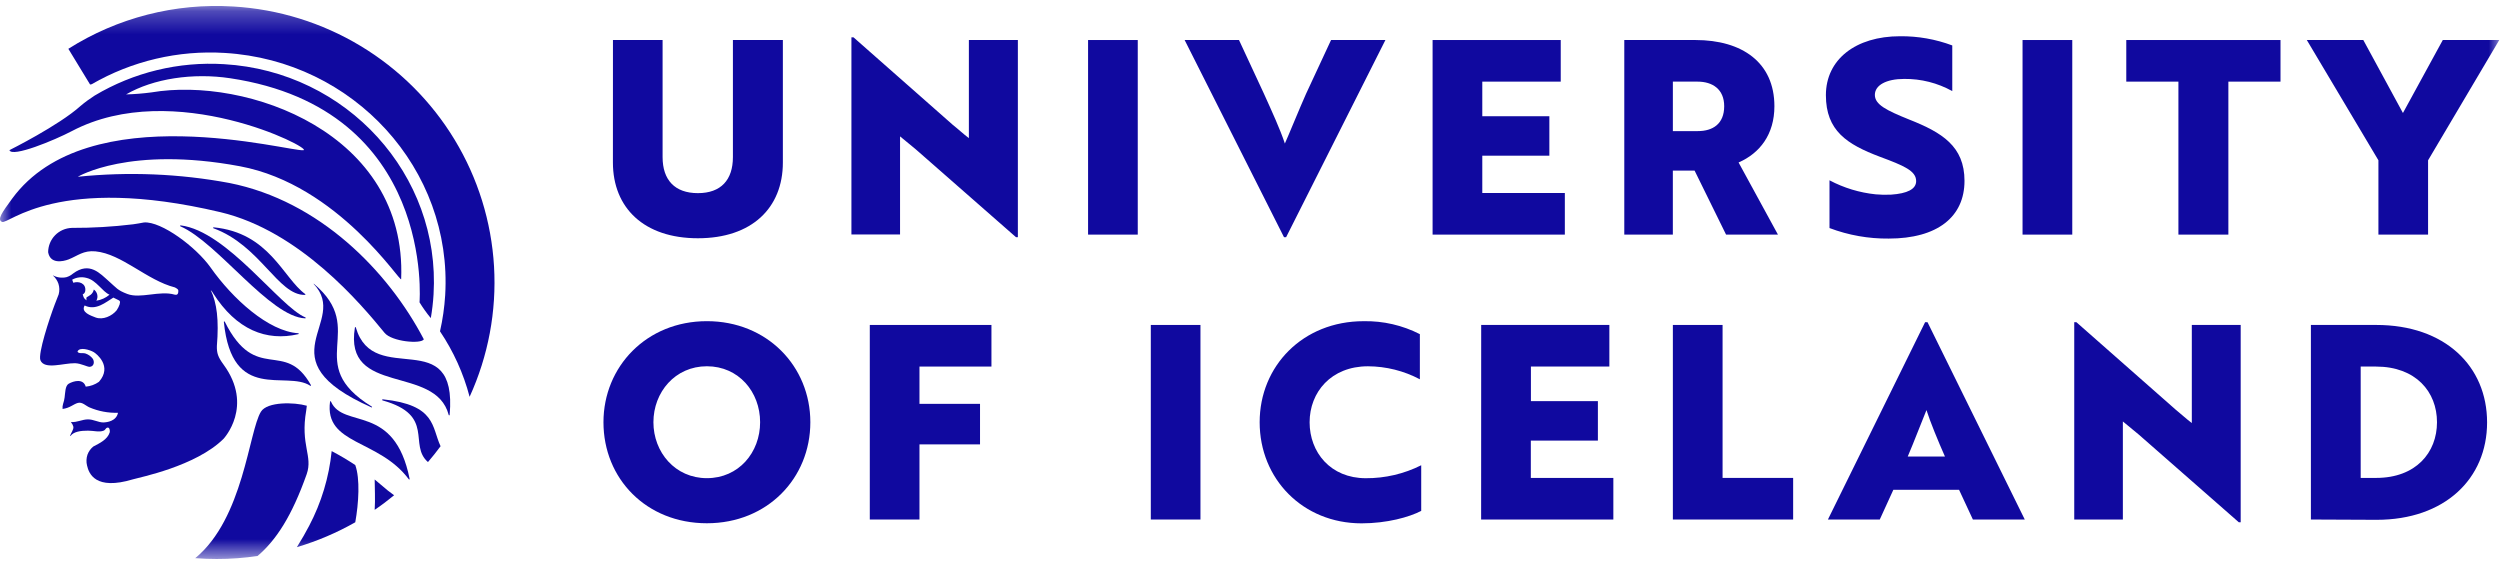
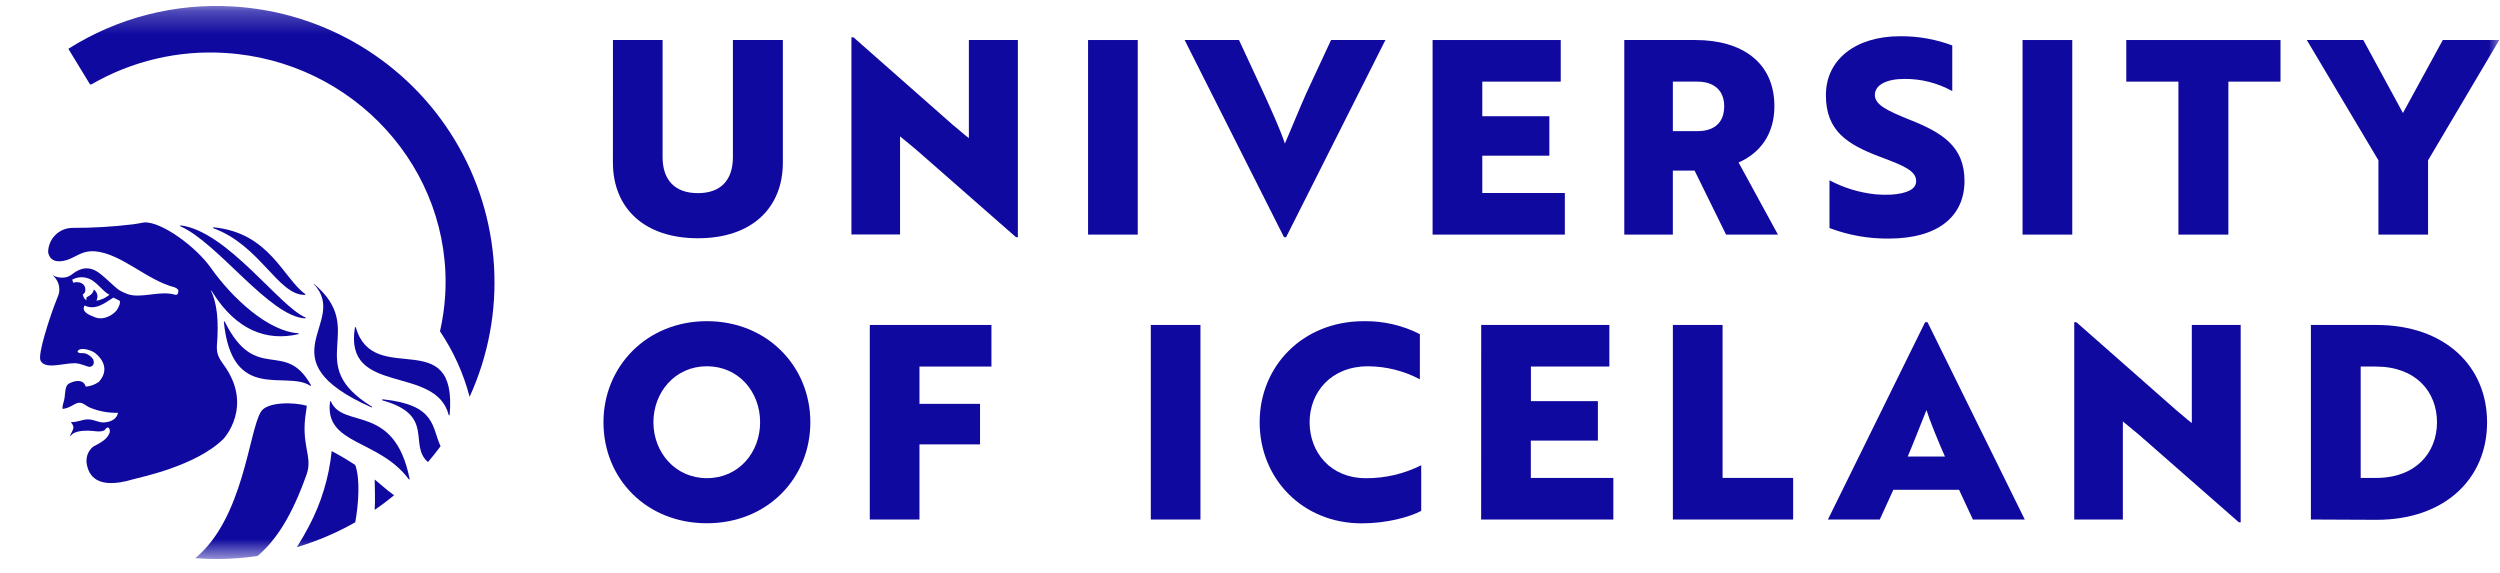
<svg xmlns="http://www.w3.org/2000/svg" width="109" height="25" viewBox="0 0 109 25" fill="none">
  <g clip-path="url(#clip0_841_269)">
    <mask id="mask0_841_269" style="mask-type:luminance" maskUnits="userSpaceOnUse" x="0" y="0" width="109" height="25">
      <path d="M109 0.26H0V24.372H109V0.26Z" fill="white" />
    </mask>
    <g mask="url(#mask0_841_269)">
      <path d="M26.725 1.745H28.889V6.848C28.889 7.848 29.422 8.421 30.428 8.421C31.435 8.421 31.955 7.844 31.955 6.848V1.745H34.133V7.084C34.133 9.074 32.772 10.388 30.428 10.388C28.084 10.388 26.723 9.068 26.723 7.084L26.725 1.745Z" fill="#10099F" />
      <path d="M37.212 1.627L41.545 5.446C41.782 5.633 42.006 5.845 42.243 6.023V1.745H44.379V10.341H44.297L39.928 6.511L39.242 5.946V10.222H37.122V1.627H37.212Z" fill="#10099F" />
      <path d="M47.44 10.229V1.745H49.606V10.229H47.44Z" fill="#10099F" />
      <path d="M54.02 1.745L55.109 4.089C55.464 4.876 55.819 5.646 56.02 6.258C56.151 5.976 56.684 4.667 56.944 4.089L58.034 1.745H60.404L56.075 10.341H55.982L51.65 1.745H54.02Z" fill="#10099F" />
      <path d="M62.461 1.745H68.048V3.559H64.628V5.068H67.552V6.788H64.628V8.415H68.227V10.229H62.461V1.745Z" fill="#10099F" />
      <path d="M70.819 10.229V1.745H73.92C75.956 1.745 77.364 2.724 77.364 4.632C77.364 5.858 76.732 6.678 75.802 7.084L77.519 10.23H75.257L73.884 7.438H72.936V10.23L70.819 10.229ZM72.937 5.716H74.026C74.678 5.716 75.175 5.402 75.175 4.632C75.175 3.89 74.666 3.559 74.015 3.559H72.937V5.716Z" fill="#10099F" />
      <path d="M82.846 1.58C83.622 1.573 84.393 1.709 85.119 1.981V3.972C84.479 3.616 83.756 3.433 83.023 3.441C82.242 3.441 81.744 3.713 81.744 4.137C81.744 4.56 82.242 4.809 83.236 5.21C84.669 5.775 85.652 6.376 85.652 7.885C85.652 9.458 84.468 10.402 82.348 10.402C81.467 10.411 80.591 10.255 79.766 9.943V7.861C80.392 8.193 81.076 8.401 81.78 8.473C82.005 8.494 82.231 8.498 82.456 8.486C83.152 8.438 83.544 8.25 83.544 7.896C83.544 7.449 83.012 7.224 81.964 6.835C80.532 6.294 79.609 5.704 79.609 4.149C79.609 2.595 80.903 1.58 82.846 1.58Z" fill="#10099F" />
      <path d="M88.183 10.229V1.745H90.351V10.229H88.183Z" fill="#10099F" />
      <path d="M92.706 1.745H99.43V3.559H97.157V10.229H94.979V3.559H92.706V1.745Z" fill="#10099F" />
      <path d="M100.577 1.745H103.04L104.768 4.927L106.506 1.745H108.968L105.864 6.989V10.229H103.699V6.989L100.577 1.745Z" fill="#10099F" />
      <path d="M26.311 18.409C26.311 15.981 28.193 14.003 30.82 14.003C33.447 14.003 35.331 15.97 35.331 18.409C35.331 20.848 33.462 22.814 30.82 22.814C28.179 22.814 26.311 20.871 26.311 18.409ZM30.82 20.848C32.207 20.848 33.141 19.729 33.141 18.409C33.141 17.089 32.207 15.969 30.82 15.969C29.434 15.969 28.489 17.1 28.489 18.409C28.489 19.718 29.436 20.848 30.82 20.848Z" fill="#10099F" />
      <path d="M37.923 14.168H43.227V15.982H40.089V17.608H42.729V19.375H40.089V22.651H37.923V14.168Z" fill="#10099F" />
      <path d="M50.175 22.651V14.168H52.34V22.651H50.175Z" fill="#10099F" />
      <path d="M54.921 18.409C54.921 15.958 56.804 14.004 59.455 14.004C60.306 13.988 61.148 14.182 61.906 14.569V16.537C61.209 16.168 60.433 15.974 59.644 15.97C58.035 15.97 57.099 17.102 57.099 18.411C57.099 19.72 58.011 20.85 59.549 20.85C60.388 20.855 61.216 20.661 61.965 20.285V22.275C61.444 22.547 60.472 22.818 59.36 22.818C56.804 22.816 54.921 20.883 54.921 18.409Z" fill="#10099F" />
      <path d="M64.58 14.168H70.168V15.982H66.748V17.49H69.668V19.21H66.744V20.837H70.342V22.651H64.577L64.58 14.168Z" fill="#10099F" />
      <path d="M72.937 22.651V14.168H75.104V20.837H78.181V22.651H72.937Z" fill="#10099F" />
      <path d="M79.697 22.651L83.934 14.049H84.04L88.28 22.651H86.018L85.415 21.355H82.55L81.958 22.651H79.697ZM84.8 19.905C84.502 19.234 84.159 18.397 83.994 17.879C83.874 18.161 83.413 19.363 83.177 19.905H84.8Z" fill="#10099F" />
      <path d="M90.532 14.049L94.865 17.866C95.101 18.055 95.326 18.268 95.563 18.444V14.167H97.694V22.771H97.612L93.243 18.941L92.557 18.375V22.653H90.437V14.049H90.532Z" fill="#10099F" />
      <path d="M100.755 22.651V14.168H103.609C106.591 14.168 108.437 15.958 108.437 18.416C108.437 20.873 106.591 22.664 103.62 22.664L100.755 22.651ZM103.6 20.837C105.33 20.837 106.253 19.736 106.253 18.409C106.253 17.083 105.33 15.982 103.59 15.982H102.926V20.837H103.6Z" fill="#10099F" />
      <path d="M9.29 12.783C10.311 14.387 11.615 14.891 13.004 14.57C13.009 14.57 13.015 14.568 13.018 14.564C13.022 14.56 13.024 14.555 13.024 14.549C13.024 14.544 13.022 14.539 13.018 14.535C13.015 14.531 13.009 14.529 13.004 14.529C11.706 14.449 10.142 13.026 9.181 11.662C8.548 10.767 7.034 9.644 6.28 9.699C6.255 9.711 5.806 9.779 5.806 9.779C4.919 9.887 4.026 9.939 3.133 9.936C2.856 9.945 2.593 10.06 2.401 10.258C2.208 10.456 2.1 10.721 2.099 10.997C2.191 11.516 2.732 11.409 2.989 11.311C3.388 11.154 3.637 10.909 4.162 10.959C5.316 11.071 6.399 12.218 7.627 12.532C7.769 12.608 7.777 12.635 7.775 12.69C7.775 12.864 7.688 12.861 7.617 12.847C6.963 12.655 6.124 13.036 5.551 12.817C5.11 12.649 5.087 12.559 4.748 12.263C4.366 11.93 3.909 11.387 3.184 11.927C3.101 11.998 3.004 12.052 2.899 12.084C2.7 12.13 2.491 12.103 2.311 12.007C2.311 12.007 2.3 12.007 2.311 12.015C2.42 12.111 2.501 12.235 2.548 12.372C2.596 12.521 2.6 12.681 2.559 12.833L2.472 13.056C2.455 13.103 2.436 13.149 2.423 13.182L2.393 13.258C2.142 13.92 1.654 15.416 1.761 15.704C1.933 16.136 2.776 15.826 3.272 15.836C3.541 15.844 3.811 16.003 3.914 15.994C4.1 15.976 4.127 15.78 4.05 15.648C3.97 15.54 3.86 15.459 3.734 15.415C3.61 15.371 3.432 15.438 3.378 15.33C3.462 15.11 3.919 15.254 4.086 15.352C4.194 15.413 4.916 15.966 4.314 16.647C4.145 16.767 3.946 16.84 3.738 16.858C3.631 16.493 3.212 16.607 2.995 16.73C2.837 16.823 2.845 17.138 2.817 17.328C2.805 17.424 2.782 17.518 2.75 17.61C2.728 17.681 2.72 17.756 2.728 17.83C3.045 17.792 3.203 17.619 3.395 17.567C3.588 17.515 3.74 17.696 3.904 17.764C4.296 17.931 4.719 18.011 5.145 17.997C5.071 18.362 4.671 18.414 4.504 18.419C4.289 18.419 4.077 18.283 3.832 18.285C3.587 18.286 3.358 18.42 3.109 18.401C3.107 18.401 3.105 18.401 3.104 18.403C3.102 18.404 3.1 18.405 3.099 18.407C3.098 18.409 3.098 18.411 3.098 18.413C3.098 18.415 3.099 18.417 3.1 18.419C3.147 18.471 3.18 18.534 3.198 18.602C3.222 18.733 3.087 18.878 3.057 19.005C3.058 19.008 3.059 19.009 3.061 19.01C3.063 19.012 3.065 19.012 3.068 19.012C3.07 19.012 3.072 19.012 3.074 19.01C3.076 19.009 3.077 19.008 3.078 19.005C3.204 18.823 3.519 18.774 3.838 18.777C4.097 18.777 4.32 18.854 4.518 18.777C4.613 18.741 4.611 18.629 4.718 18.645C4.791 18.656 4.796 18.817 4.783 18.853C4.684 19.167 4.341 19.325 4.069 19.468C3.953 19.561 3.865 19.684 3.814 19.823C3.763 19.976 3.756 20.14 3.795 20.296C3.873 20.639 4.148 21.397 5.803 20.897C6.073 20.815 8.535 20.332 9.746 19.133C9.754 19.123 11.076 17.709 9.746 15.895C9.503 15.563 9.449 15.396 9.456 15.086C9.549 13.951 9.456 13.209 9.188 12.649C9.231 12.686 9.265 12.731 9.29 12.783ZM3.196 12.329C3.177 12.286 3.16 12.24 3.147 12.194C3.242 12.141 3.347 12.107 3.456 12.094C3.564 12.081 3.674 12.089 3.78 12.119C4.203 12.219 4.462 12.716 4.775 12.849C4.611 12.987 4.412 13.078 4.2 13.111C4.246 13.031 4.261 12.936 4.24 12.846C4.22 12.755 4.167 12.676 4.091 12.622C4.045 12.838 3.889 12.893 3.775 12.963C3.76 13.007 3.76 13.054 3.775 13.097C3.648 13.001 3.658 12.992 3.606 12.836C3.637 12.822 3.664 12.8 3.683 12.773C3.703 12.745 3.715 12.713 3.718 12.679C3.757 12.356 3.441 12.244 3.192 12.329H3.196ZM5.221 13.258C5.189 13.353 5.144 13.443 5.088 13.527C4.884 13.779 4.486 13.963 4.165 13.841C3.971 13.764 3.511 13.618 3.691 13.319C4.181 13.563 4.616 13.171 4.943 12.975C5.038 13.022 5.118 13.064 5.177 13.091C5.235 13.118 5.248 13.162 5.216 13.258H5.221Z" fill="#10099F" />
      <path d="M16.683 17.459C18.997 18.105 17.79 19.392 18.659 20.146C18.851 19.923 19.034 19.691 19.209 19.455C18.814 18.615 19.023 17.655 16.691 17.41C16.685 17.409 16.678 17.41 16.673 17.414C16.668 17.418 16.664 17.424 16.663 17.43C16.662 17.437 16.664 17.444 16.667 17.449C16.671 17.454 16.677 17.458 16.683 17.459Z" fill="#10099F" />
      <path d="M17.183 21.593C17.093 21.527 17.001 21.46 16.911 21.389C16.821 21.318 16.418 20.972 16.336 20.906C16.336 21.269 16.366 21.765 16.336 22.229C16.631 22.029 16.913 21.817 17.183 21.593Z" fill="#10099F" />
      <path d="M15.49 22.771C15.639 21.938 15.705 20.873 15.49 20.277C15.158 20.056 14.815 19.853 14.461 19.668C14.346 20.807 14.012 21.914 13.478 22.928C13.344 23.191 13.149 23.526 12.944 23.856C13.832 23.592 14.686 23.228 15.49 22.771Z" fill="#10099F" />
      <path d="M13.371 20.675C13.652 19.875 13.086 19.416 13.352 17.893L13.377 17.69C12.827 17.532 11.652 17.507 11.377 17.95C10.846 18.804 10.62 22.605 8.513 24.336C8.823 24.36 9.135 24.372 9.449 24.372C10.045 24.373 10.641 24.329 11.23 24.241C12.044 23.548 12.727 22.494 13.371 20.675Z" fill="#10099F" />
-       <path d="M0.087 9.674C-0.131 9.573 0.076 9.279 0.53 8.66C3.84 4.145 12.669 6.635 13.231 6.549C13.652 6.483 7.597 3.372 3.138 5.713C2.362 6.121 0.525 6.876 0.41 6.547C0.41 6.547 2.564 5.473 3.508 4.623C3.704 4.457 3.911 4.305 4.127 4.167C5.826 3.153 7.793 2.676 9.77 2.798C15.119 3.113 19.216 7.619 18.903 12.838C18.882 13.184 18.842 13.528 18.783 13.87C18.603 13.652 18.439 13.422 18.291 13.182C18.291 13.182 18.988 4.758 10.04 3.412C8.411 3.166 6.686 3.427 5.498 4.116C5.868 4.107 6.237 4.077 6.604 4.028C10.739 3.326 17.749 5.781 17.491 12.169C17.482 12.377 14.763 8.053 10.462 7.249C5.64 6.348 3.391 7.707 3.391 7.707C5.597 7.48 7.824 7.572 10.004 7.979C13.925 8.756 16.919 11.812 18.479 14.794C18.367 15.009 17.085 14.9 16.767 14.512C15.76 13.281 13.088 10.075 9.607 9.25C2.506 7.572 0.364 9.803 0.087 9.674Z" fill="#10099F" />
      <path d="M13.295 12.858C12.123 12.88 11.346 10.693 9.304 9.952C9.3 9.95 9.296 9.946 9.295 9.942C9.293 9.938 9.292 9.933 9.293 9.928C9.294 9.924 9.297 9.919 9.301 9.916C9.304 9.913 9.308 9.912 9.313 9.911C11.747 10.146 12.338 12.114 13.306 12.82C13.309 12.823 13.312 12.826 13.314 12.83C13.316 12.835 13.316 12.839 13.315 12.844C13.313 12.848 13.311 12.851 13.307 12.854C13.303 12.857 13.299 12.858 13.295 12.858ZM13.32 13.841C12.193 13.38 9.909 10.081 7.875 9.826C7.87 9.826 7.865 9.828 7.862 9.831C7.858 9.834 7.855 9.838 7.854 9.842C7.853 9.847 7.853 9.852 7.855 9.856C7.857 9.861 7.86 9.865 7.864 9.867C9.493 10.573 11.765 13.824 13.312 13.881C13.316 13.88 13.319 13.878 13.321 13.875C13.324 13.873 13.325 13.869 13.326 13.866C13.327 13.862 13.327 13.859 13.326 13.855C13.325 13.852 13.323 13.849 13.32 13.846V13.841ZM13.557 16.792C12.41 14.746 11.167 16.762 9.8 14.027C9.798 14.022 9.795 14.018 9.79 14.016C9.786 14.013 9.78 14.013 9.775 14.014C9.77 14.015 9.766 14.019 9.763 14.023C9.76 14.028 9.759 14.033 9.76 14.038C10.118 17.589 12.478 16.132 13.527 16.818C13.531 16.821 13.536 16.823 13.54 16.823C13.545 16.822 13.55 16.82 13.553 16.817C13.557 16.814 13.559 16.81 13.56 16.805C13.56 16.8 13.559 16.796 13.557 16.792Z" fill="#10099F" />
      <path d="M17.825 20.898C16.508 19.13 14.136 19.41 14.39 17.508C14.391 17.503 14.394 17.499 14.397 17.497C14.401 17.494 14.405 17.493 14.41 17.493C14.414 17.493 14.419 17.494 14.422 17.497C14.426 17.499 14.428 17.503 14.43 17.508C14.961 18.724 17.2 17.553 17.861 20.887C17.861 20.891 17.859 20.895 17.856 20.898C17.854 20.901 17.851 20.904 17.847 20.905C17.843 20.906 17.839 20.906 17.835 20.905C17.831 20.904 17.827 20.901 17.825 20.898Z" fill="#10099F" />
      <path d="M16.205 17.766C11.415 15.643 15.278 14.065 13.676 12.38C13.676 12.38 13.676 12.367 13.684 12.372C16.092 14.392 13.145 15.846 16.213 17.73C16.215 17.732 16.218 17.735 16.219 17.739C16.221 17.742 16.221 17.746 16.22 17.75C16.219 17.754 16.217 17.757 16.215 17.76C16.212 17.763 16.208 17.765 16.205 17.766Z" fill="#10099F" />
      <path d="M19.563 18.09C18.985 15.879 14.98 17.284 15.474 14.281C15.474 14.275 15.477 14.27 15.48 14.266C15.484 14.262 15.489 14.26 15.495 14.26C15.5 14.26 15.506 14.262 15.509 14.266C15.513 14.27 15.515 14.275 15.515 14.281C16.292 16.956 19.959 14.073 19.605 18.088C19.605 18.094 19.603 18.099 19.599 18.103C19.595 18.107 19.59 18.109 19.585 18.11C19.579 18.11 19.574 18.108 19.57 18.104C19.566 18.101 19.564 18.095 19.563 18.09Z" fill="#10099F" />
      <path d="M19.184 14.446C19.302 13.928 19.377 13.402 19.41 12.872C19.737 7.381 15.427 2.645 9.8 2.308C7.772 2.183 5.753 2.658 3.996 3.673L3.928 3.685L2.98 2.128C5.12 0.772 7.638 0.126 10.17 0.283C12.132 0.399 14.035 0.989 15.717 2.001C17.399 3.013 18.808 4.417 19.822 6.092C20.837 7.768 21.426 9.664 21.54 11.617C21.654 13.569 21.288 15.521 20.475 17.301C20.208 16.284 19.772 15.319 19.184 14.446Z" fill="#10099F" />
    </g>
  </g>
  <defs>
    <clipPath id="clip0_841_269">
      <rect width="109" height="25" fill="white" />
    </clipPath>
  </defs>
</svg>